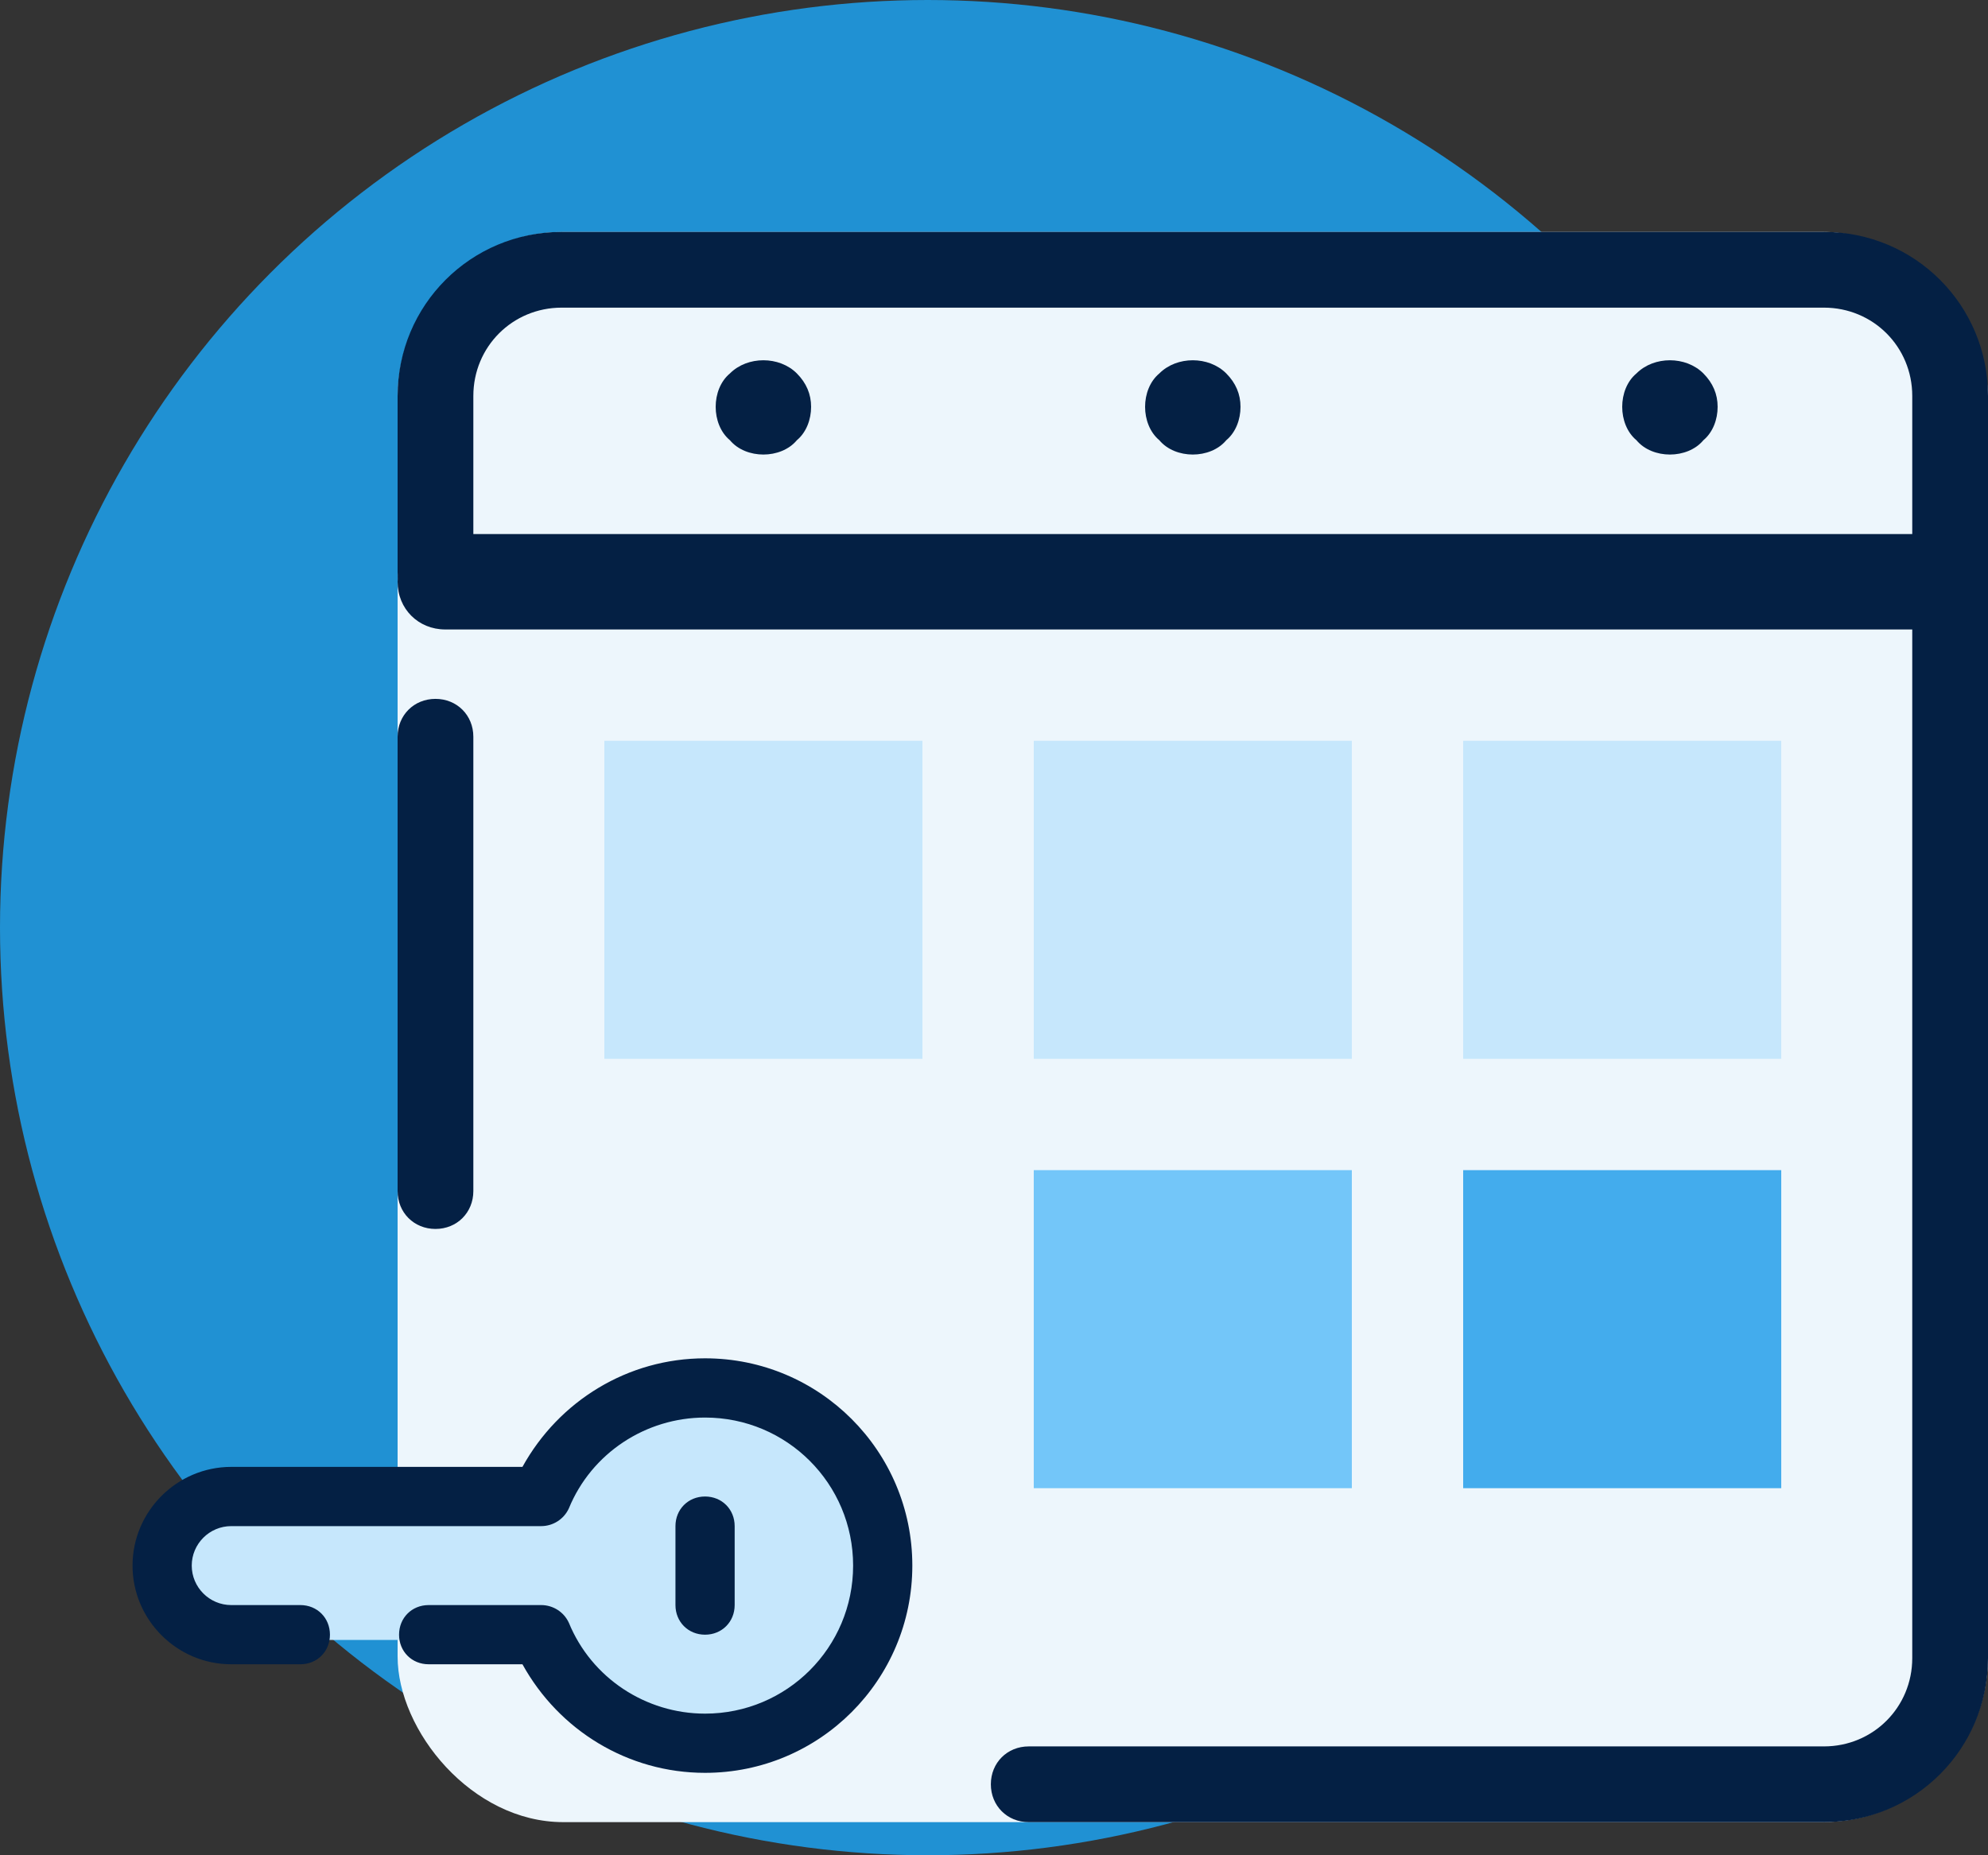
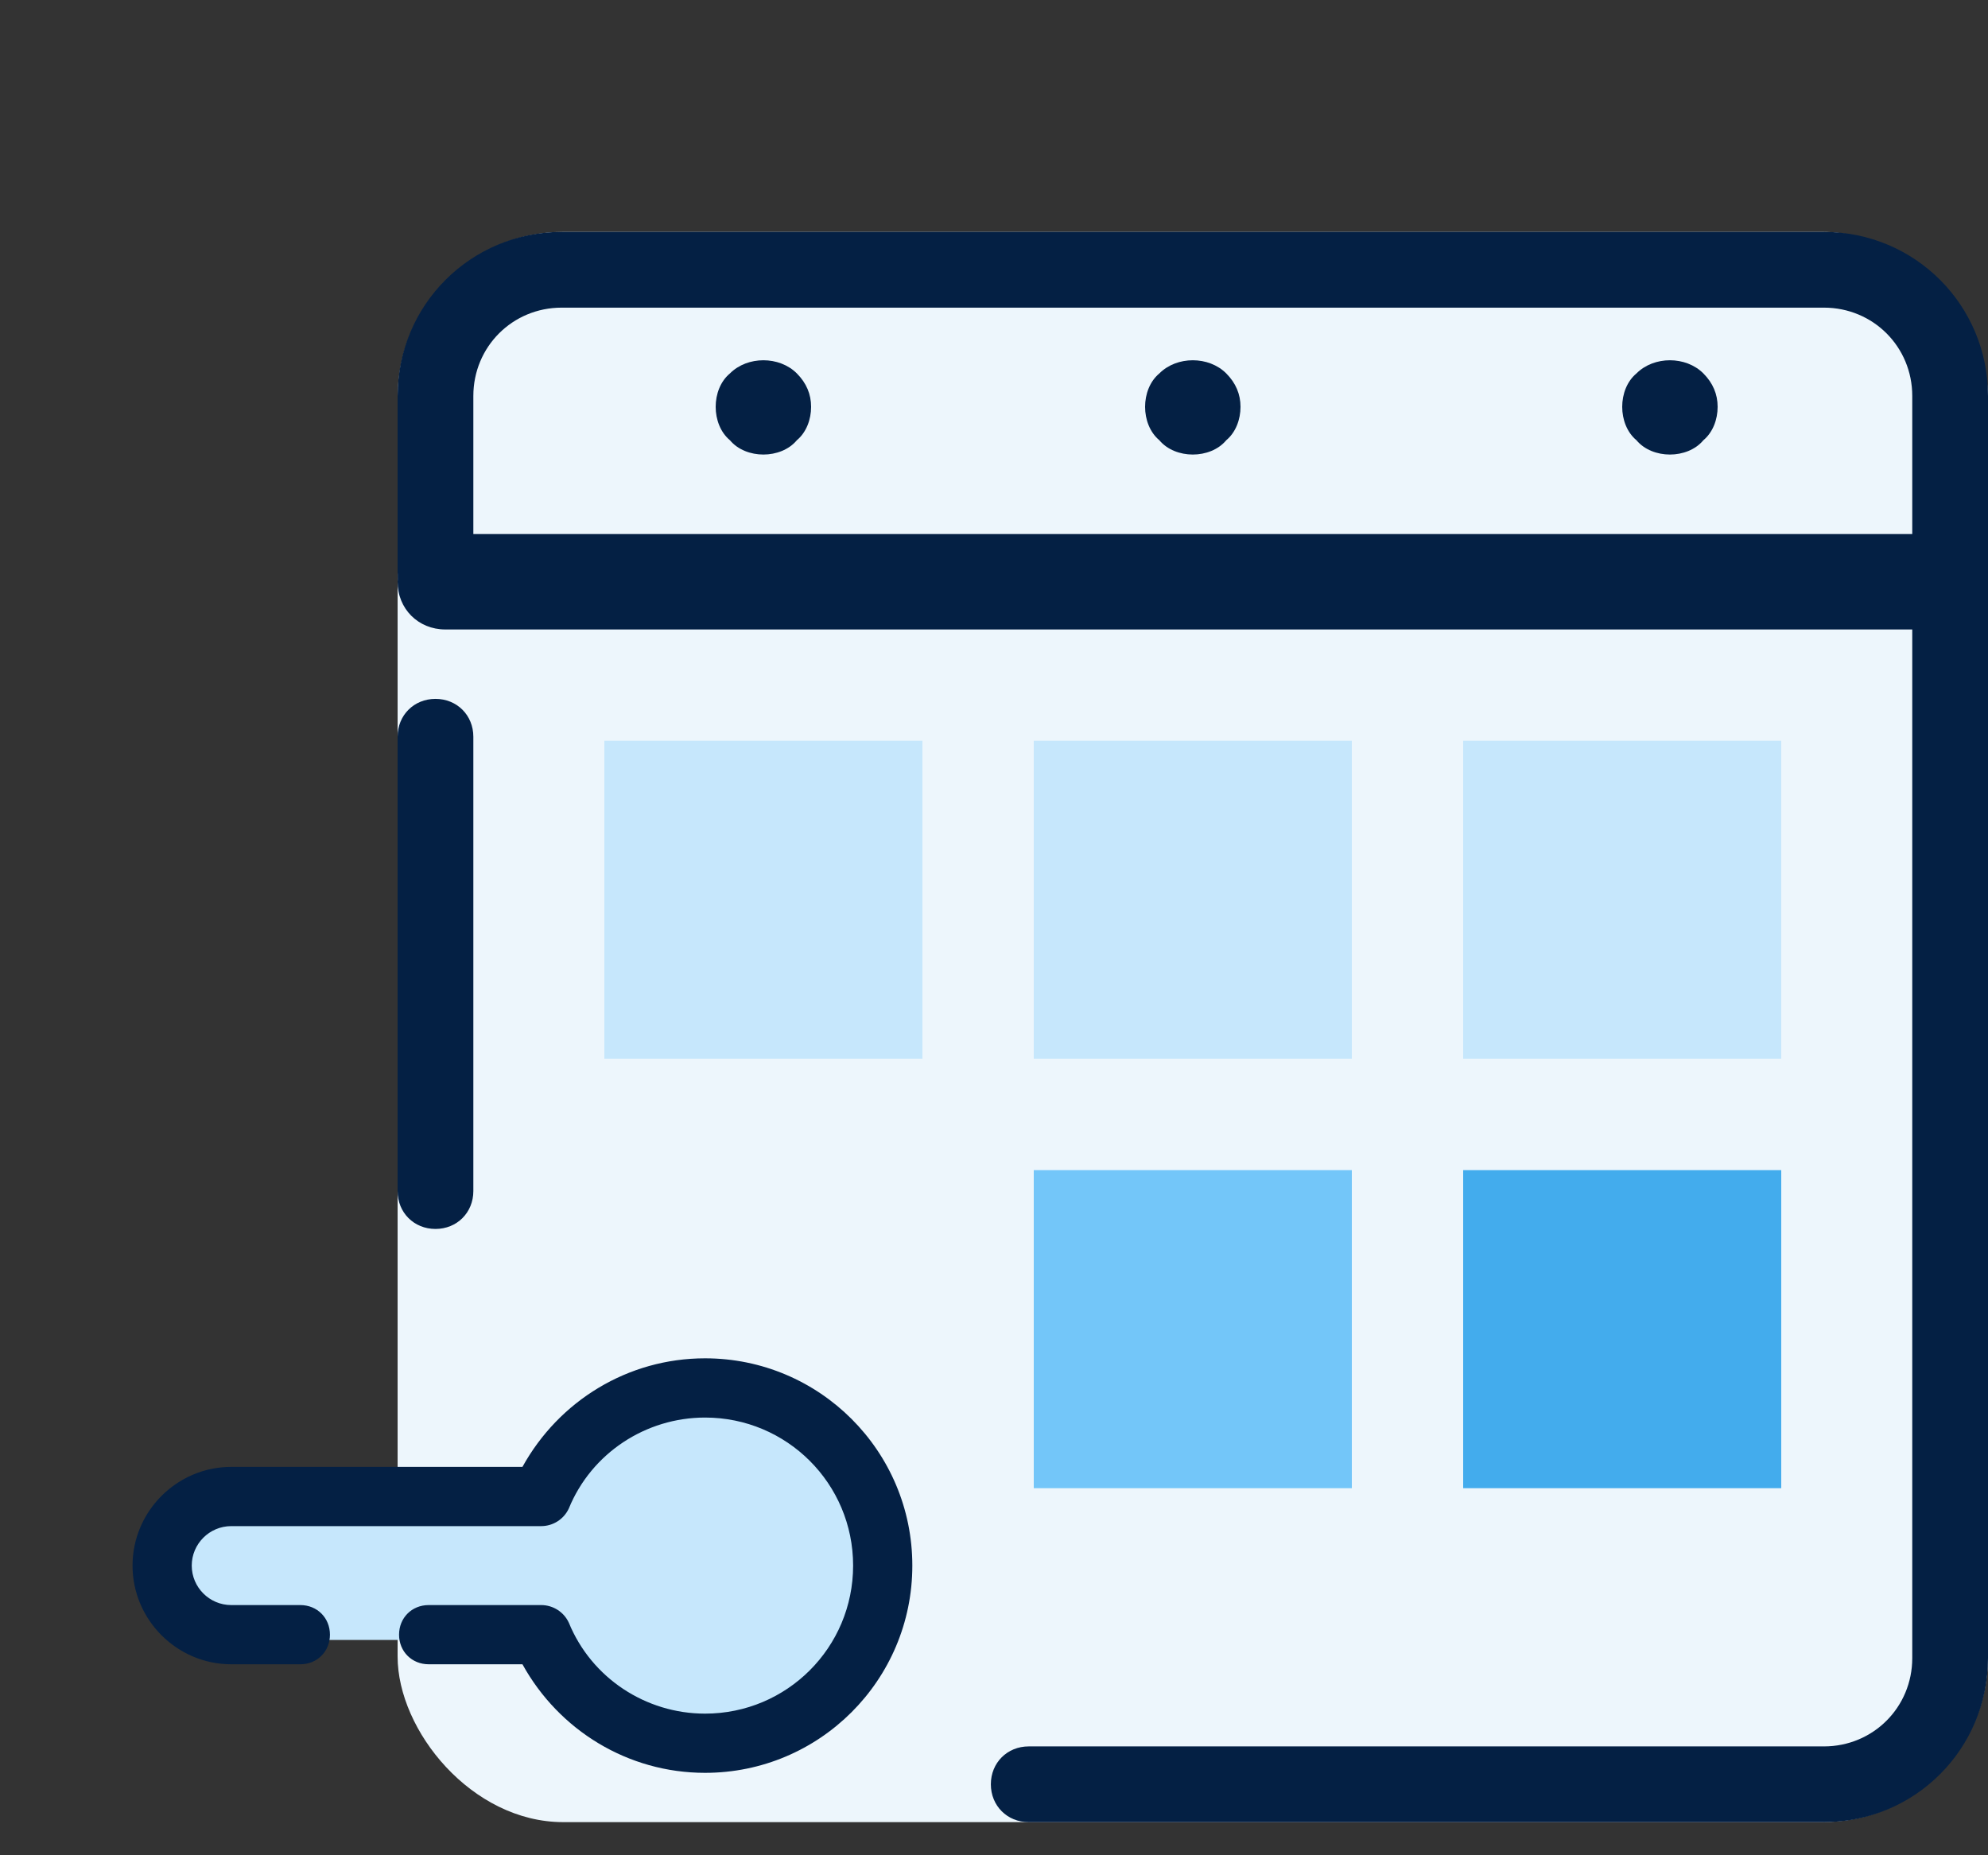
<svg xmlns="http://www.w3.org/2000/svg" width="60" height="56" viewBox="0 0 60 56" fill="none">
  <rect x="0" y="0" width="60" height="56" fill="#333333" stroke="none" />
-   <circle cx="28" cy="28" r="28" fill="#2091D3" />
  <rect x="12" y="7" width="48" height="48" rx="5" fill="#EDF6FC" />
  <path d="M13.143 37.095C12.494 37.095 12 36.601 12 35.952V22.238C12 21.589 12.494 21.095 13.143 21.095C13.792 21.095 14.286 21.589 14.286 22.238V35.952C14.286 36.601 13.792 37.095 13.143 37.095Z" fill="#042044" />
  <path d="M55.048 55H31.048C30.399 55 29.905 54.506 29.905 53.857C29.905 53.208 30.399 52.714 31.048 52.714H55.048C56.533 52.714 57.714 51.533 57.714 50.048V11.952C57.714 10.467 56.533 9.286 55.048 9.286H16.952C15.467 9.286 14.286 10.467 14.286 11.952V16.143H53.905C54.554 16.143 55.048 16.637 55.048 17.286C55.048 17.934 54.554 18.429 53.905 18.429H13.143C12.494 18.429 12 17.934 12 17.286V11.952C12 9.208 14.208 7 16.952 7H55.048C57.792 7 60 9.208 60 11.952V50.048C60 52.792 57.792 55 55.048 55Z" fill="#042044" />
  <path d="M58.56 19H13.44C12.623 19 12 18.377 12 17.56C12 16.742 12.623 16.12 13.44 16.12H58.56C59.377 16.12 60 16.742 60 17.56C60 18.377 59.377 19 58.56 19ZM23.04 13.72C22.657 13.72 22.271 13.577 22.031 13.289C21.742 13.049 21.6 12.662 21.6 12.28C21.6 11.897 21.742 11.511 22.031 11.271C22.56 10.742 23.52 10.742 24.049 11.271C24.337 11.56 24.48 11.897 24.48 12.28C24.48 12.662 24.337 13.049 24.049 13.289C23.809 13.577 23.422 13.72 23.04 13.72ZM36 13.72C35.617 13.72 35.231 13.577 34.991 13.289C34.703 13.049 34.56 12.662 34.56 12.28C34.56 11.897 34.703 11.511 34.991 11.271C35.52 10.742 36.48 10.742 37.009 11.271C37.297 11.56 37.44 11.897 37.44 12.28C37.44 12.662 37.297 13.049 37.009 13.289C36.769 13.577 36.383 13.72 36 13.72ZM50.4 13.72C50.017 13.72 49.631 13.577 49.391 13.289C49.102 13.049 48.96 12.662 48.96 12.28C48.96 11.897 49.102 11.511 49.391 11.271C49.92 10.742 50.88 10.742 51.409 11.271C51.697 11.56 51.84 11.897 51.84 12.28C51.84 12.662 51.697 13.049 51.409 13.289C51.169 13.577 50.782 13.72 50.4 13.72Z" fill="#042044" />
  <path d="M31.2 22.36H40.8V31.96H31.2V22.36Z" fill="#C6E7FC" />
  <path d="M18.24 22.36H27.84V31.96H18.24V22.36Z" fill="#C6E7FC" />
  <path d="M44.16 22.36H53.76V31.96H44.16V22.36Z" fill="#C6E7FC" />
  <path d="M40.8 35.32H31.2V44.92H40.8V35.32Z" fill="#73C6F9" />
  <path d="M44.16 35.32H53.76V44.92H44.16V35.32Z" fill="#43ACED" />
  <path d="M14 45.5C11 45.5 11.5 45.5 7 45.5C2.5 47.5 6.5 49.5 8 49.5C9.5 49.5 15.5 49.5 16.5 49.5C17.5 49.5 17 52 20.5 52.5C24 53 25 51.5 25.5 51C26 50.5 26.5 49.5 26 45.5C25.5 41.5 21.5 41.5 19.5 42C19 42 17 45.5 14 45.5Z" fill="#C6E7FC" />
  <path d="M21.279 53.512C18.956 53.512 16.871 52.232 15.768 50.235H12.937C12.43 50.235 12.044 49.849 12.044 49.342C12.044 48.834 12.43 48.448 12.937 48.448H16.333C16.692 48.448 17.02 48.657 17.169 48.983C17.853 50.652 19.491 51.725 21.279 51.725C23.751 51.725 25.748 49.728 25.748 47.256C25.748 44.784 23.751 42.788 21.279 42.788C19.491 42.788 17.853 43.86 17.169 45.529C17.02 45.855 16.692 46.065 16.333 46.065H6.979C6.323 46.065 5.787 46.6 5.787 47.256C5.787 47.913 6.323 48.448 6.979 48.448H9.065C9.572 48.448 9.958 48.834 9.958 49.342C9.958 49.849 9.572 50.235 9.065 50.235H6.979C5.341 50.235 4 48.895 4 47.256C4 45.618 5.341 44.277 6.979 44.277H15.768C16.871 42.28 18.956 41 21.279 41C24.735 41 27.535 43.8 27.535 47.256C27.535 50.712 24.735 53.512 21.279 53.512Z" fill="#042044" />
-   <path d="M21.279 49.342C20.772 49.342 20.386 48.955 20.386 48.448V46.065C20.386 45.557 20.772 45.171 21.279 45.171C21.787 45.171 22.173 45.557 22.173 46.065V48.448C22.173 48.955 21.787 49.342 21.279 49.342Z" fill="#042044" />
</svg>